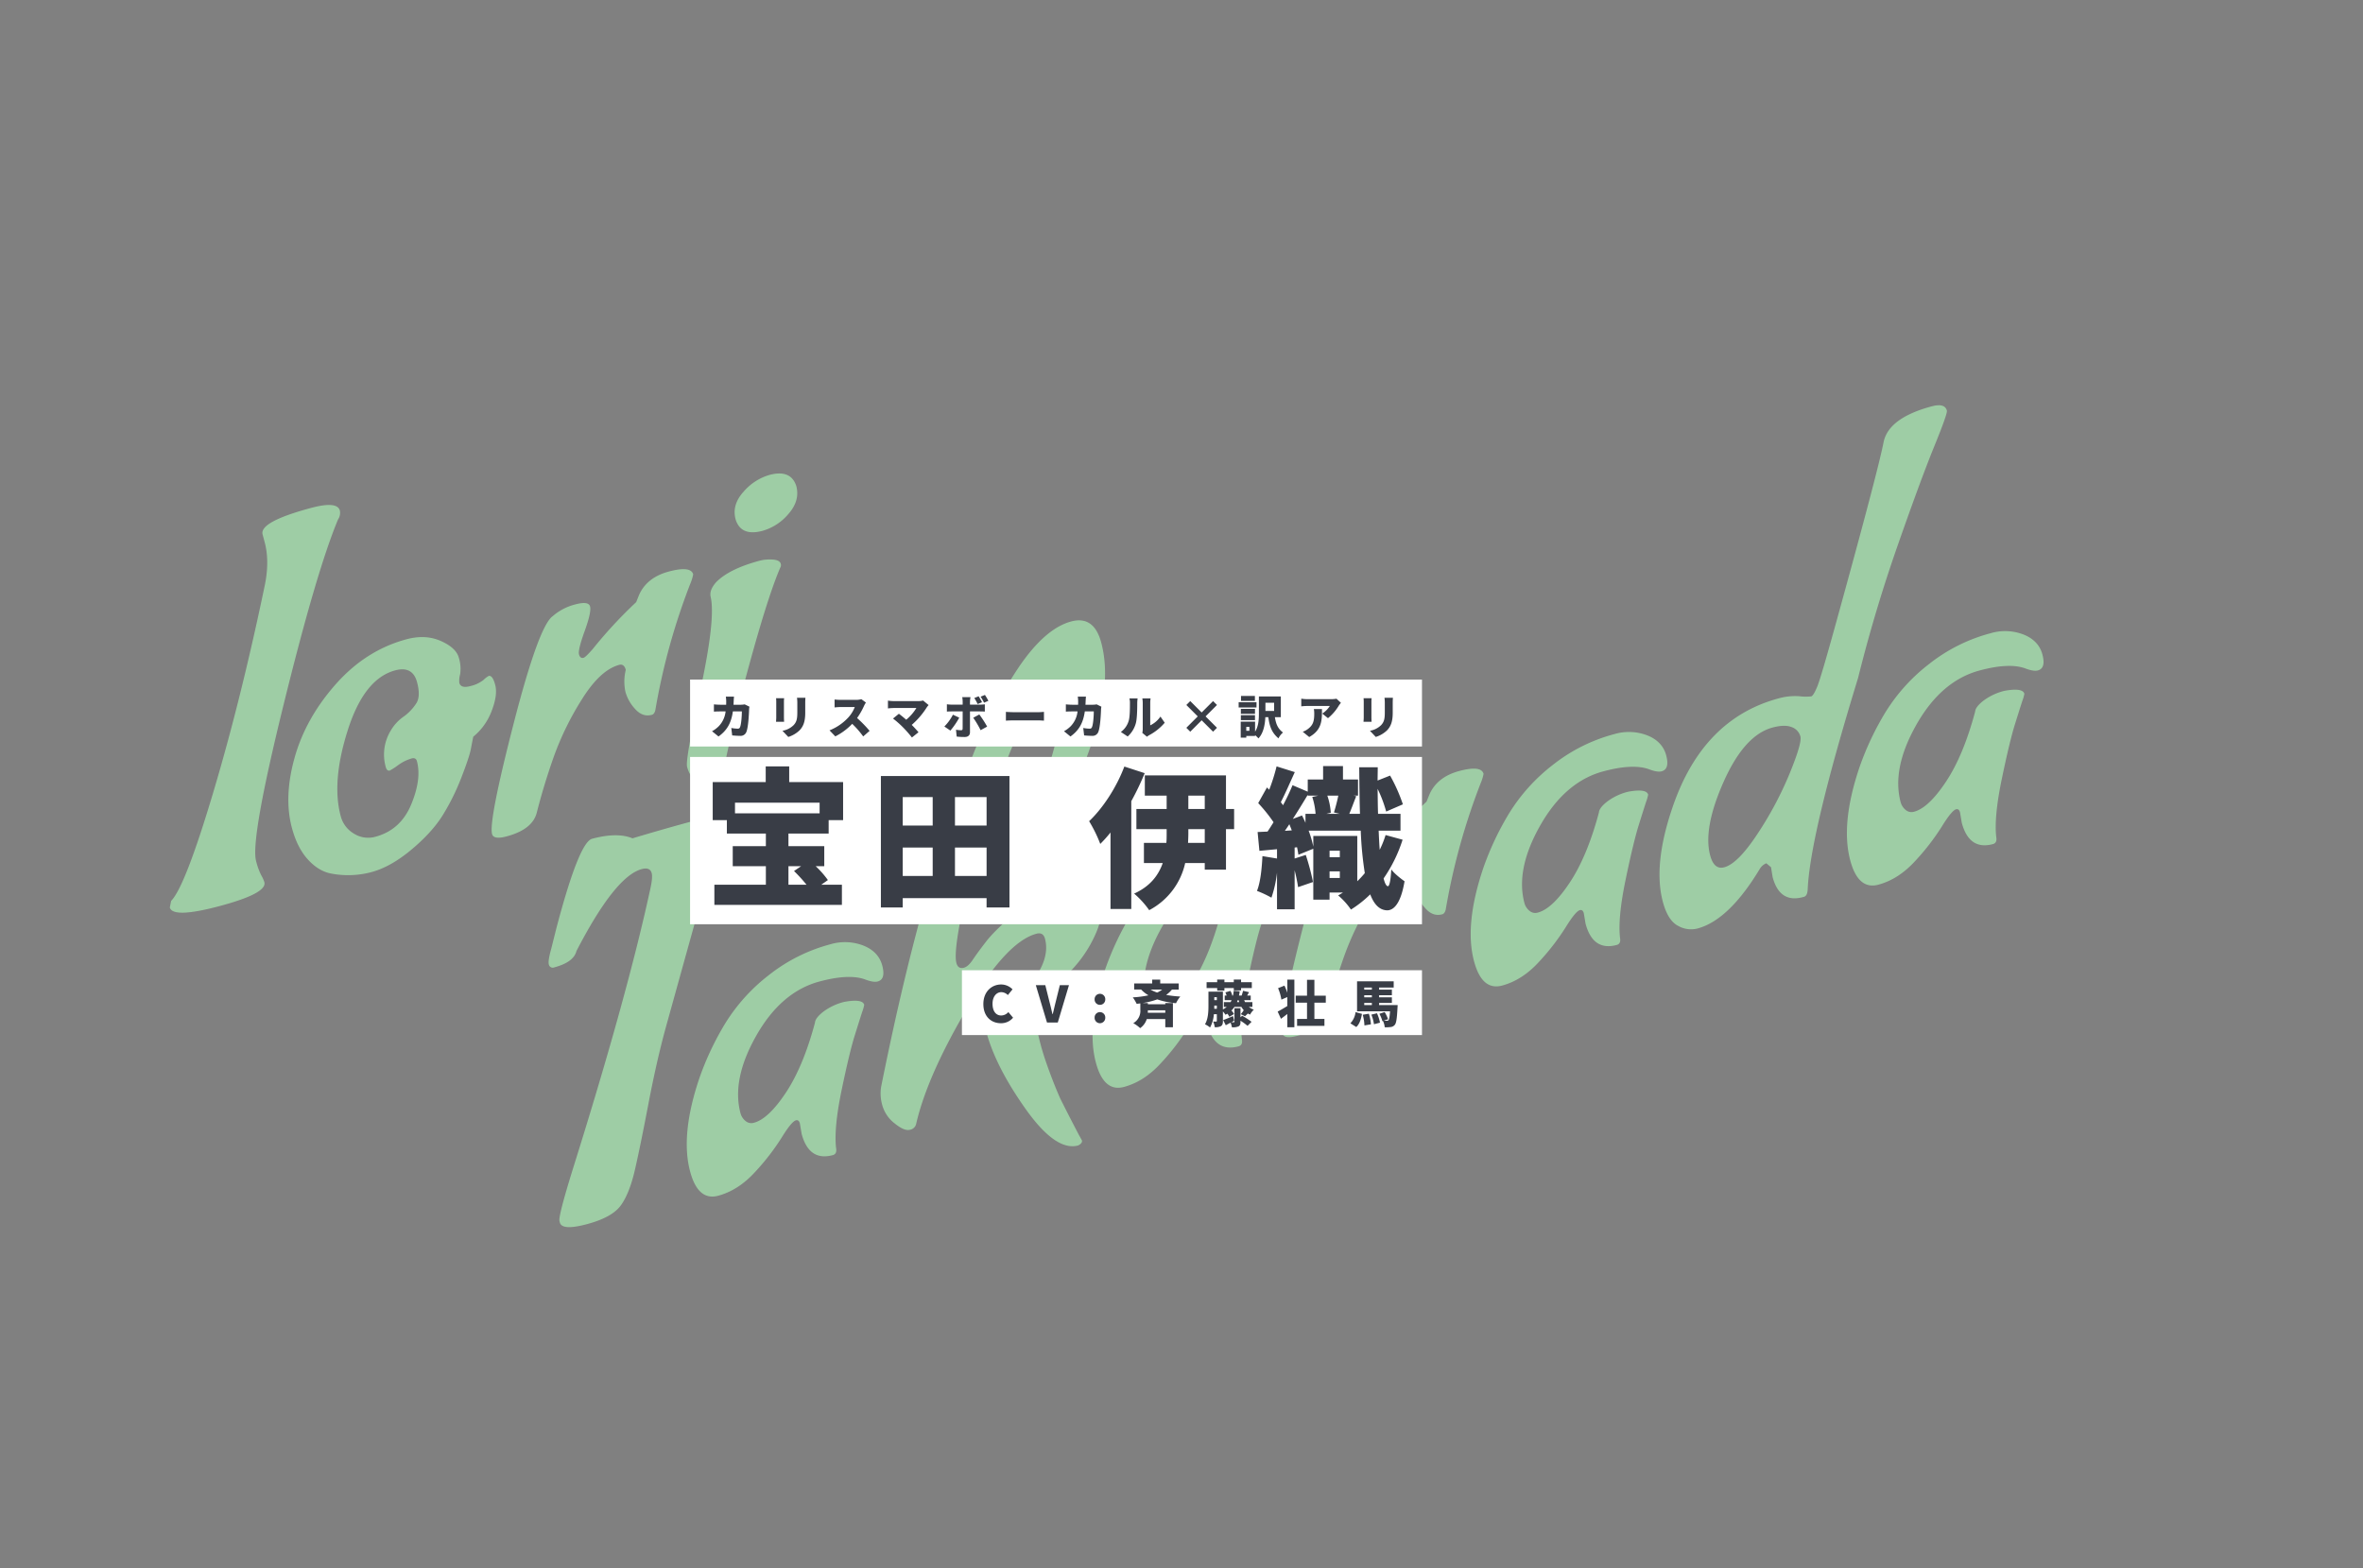
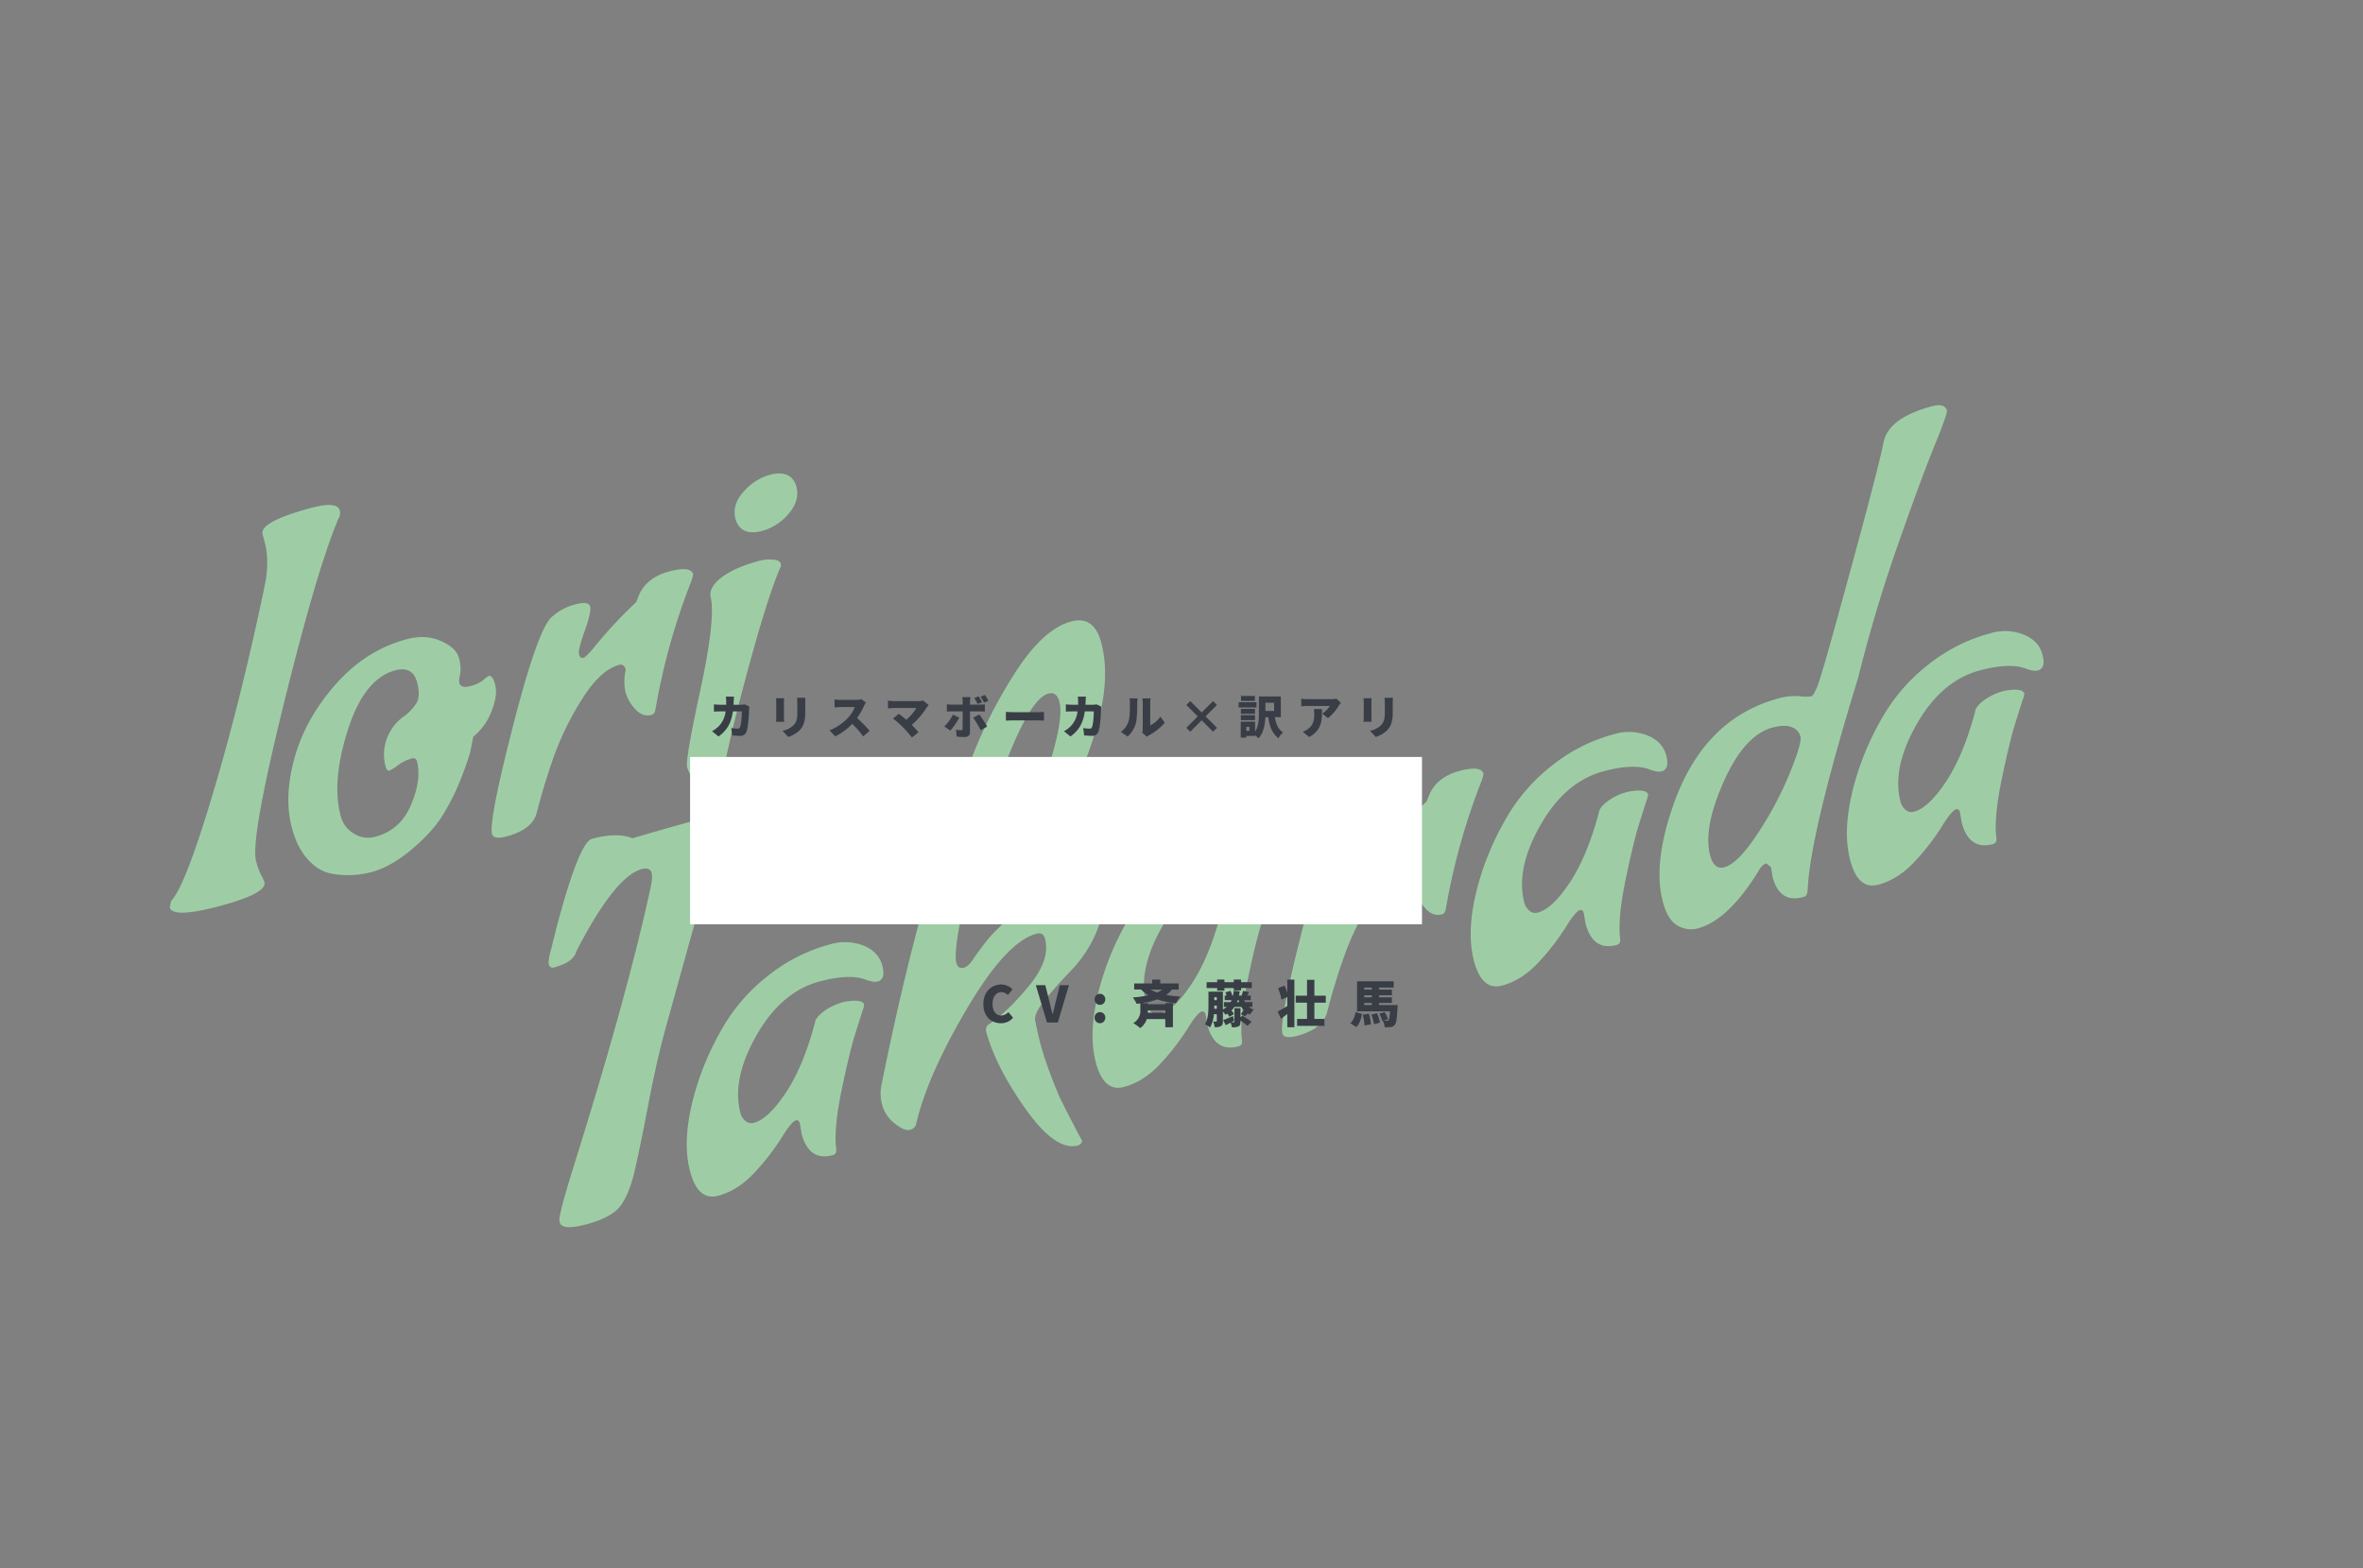
<svg xmlns="http://www.w3.org/2000/svg" height="750" viewBox="0 0 1130 750" width="1130">
  <rect x="0" y="0" width="1130" height="750" fill="#808080" stroke="none" />
-   <path d="m0 0h1130v750h-1130z" fill="#fff" opacity="0" />
+   <path d="m0 0h1130v750z" fill="#fff" opacity="0" />
  <path d="m39.12-12a31.983 31.983 0 0 0 .6 7.2 16.411 16.411 0 0 1 .6 3.6q0 5.52-23.4 5.52t-23.4-5.52l1.44-2.88q8.16-4.8 32.64-44.52t49.68-89.64q5.28-10.56 5.28-19.92v-3.84q0-6.24 25.68-6.24 12.96 0 12.96 4.8a5.532 5.532 0 0 1 -1.92 3.84q-16.32 21.12-48.24 79.08t-31.92 68.52zm33.12 15.12q-5.52-2.64-9-9.36t-3.48-16.56q0-15.36 9.96-32.16t28.08-28.8q18.12-12 38.28-12 9.36 0 15.6 5.04t6.24 9.96a17.625 17.625 0 0 1 -1.44 7.8 11.589 11.589 0 0 0 -1.44 3.84q0 2.88 4.56 2.88a16 16 0 0 0 6.96-1.2 11.552 11.552 0 0 1 2.88-1.2q1.92 0 1.92 4.92t-4.8 11.52a29.176 29.176 0 0 1 -11.76 9.72q-.96 1.92-2.64 5.4t-7.92 12a107.066 107.066 0 0 1 -13.32 15.12q-7.08 6.6-18.72 12t-21.24 5.4a43.279 43.279 0 0 1 -18.72-4.32zm53.52-41.28q0-1.92-2.16-1.92a21.019 21.019 0 0 0 -7.08 1.44 30.884 30.884 0 0 1 -4.44 1.44q-1.44 0-1.44-2.16a21.94 21.94 0 0 1 6.72-16.08 20.878 20.878 0 0 1 7.68-4.92 23.255 23.255 0 0 0 7.8-4.8q2.76-2.76 2.76-9.48 0-8.16-8.64-8.16-15.36 0-29.28 21.72t-13.92 38.76a13.617 13.617 0 0 0 3.96 9.84 12.748 12.748 0 0 0 9.48 4.08q12.48 0 20.52-10.44t8.04-19.32zm114.24 7.68q-4.56 0-6.96-4.68a19.921 19.921 0 0 1 -2.4-9.12 23.366 23.366 0 0 1 2.88-10.2q0-3.12-2.4-3.12-9.36 0-21.36 11.16a139.582 139.582 0 0 0 -20.16 23.04q-8.16 11.88-14.88 23.88-4.08 7.2-16.8 7.2-6.48 0-6.48-2.88 0-6.48 23.64-48.36t31.32-44.76a26.2 26.2 0 0 1 11.88-2.64q6.6 0 6.6 2.76t-5.52 10.68q-5.52 7.92-5.52 10.08t1.68 2.16q.96 0 5.28-2.88a217.238 217.238 0 0 1 25.92-16.32l2.16-2.88q5.76-7.2 16.68-7.2t10.92 4.32a21.377 21.377 0 0 1 -2.4 3.84 310.792 310.792 0 0 0 -31.92 54.24q-.96 1.68-2.16 1.68zm21.36 42.72q-3.36 0-7.44-4.2a14.1 14.1 0 0 1 -4.08-10.2q0-3.36 15.72-33.96t16.2-41.4q0-3.36 4.32-6.24 7.68-4.56 22.8-4.56a19.38 19.38 0 0 1 6.12 1.08q3.24 1.08 3.24 3a2.3 2.3 0 0 1 -.72 1.68q-9.12 11.52-26.64 41.52t-26.4 48.72q-1.2 4.56-3.12 4.56zm52.56-114q-10.56 0-11.04-8.4v-.24q0-7.2 7.08-11.76a25.812 25.812 0 0 1 14.04-4.56q10.56 0 11.04 8.4 0 7.2-6.96 11.88a25.133 25.133 0 0 1 -14.16 4.68zm-15.12 120.64q3.36 0 3.36 4.68t-9.36 21.72q-9.36 17.04-15.6 25.68-3.84 5.76-9 5.76t-5.16-3.36l.24-2.16q3.12-11.76 3.12-19.92 0-12.48-6.72-12.48a9.92 9.92 0 0 0 -5.76 2.04 16.69 16.69 0 0 0 -4.32 4.2l-1.44 2.16q-3.36 5.52-40.56 68.64-8.4 14.4-17.28 32.76t-14.4 28.8q-5.52 10.44-11.04 14.88t-17.88 4.44q-12.36 0-12.36-4.08v-.72q0-2.4 12.72-22.56 46.8-73.68 70.8-120.48 2.16-4.32 2.16-6.24 0-3.12-4.08-3.12-13.2 0-40.32 29.76-2.64 4.8-12.24 4.8a1.909 1.909 0 0 1 -2.16-2.16q0-1.68 3.12-6.96l4.8-8.64q21.12-36.96 27.6-36.96 12.48 0 18.72 4.8 16.8-.48 30.96-.48t28.08.48a59.167 59.167 0 0 1 24-5.28zm-41.52 162.72.48-5.04q0-1.92-1.44-1.92-2.16 0-8.76 6.24a111.411 111.411 0 0 1 -16.56 12.6q-9.96 6.36-19.92 6.36t-9.96-14.64q0-18.24 15.84-42a137.74 137.74 0 0 1 18.84-22.2 86.934 86.934 0 0 1 26.04-16.8 80.627 80.627 0 0 1 32.16-6.6 24.48 24.48 0 0 1 15.12 4.68q6.24 4.68 6.24 11.52t-4.08 6.84q-2.16 0-5.76-2.64-6.72-4.56-21.12-4.56-18.96 0-35.88 17.16t-16.92 33.96a7.078 7.078 0 0 0 1.32 4.08 4.255 4.255 0 0 0 3.72 1.92q7.2 0 18.48-9.96t22.08-28.68q.72-2.16 5.28-4.08a27.718 27.718 0 0 1 10.8-1.92q8.88.72 8.88 3.84a20.005 20.005 0 0 1 -1.8 3q-1.8 2.76-6.36 9.96t-12.84 23.64q-8.28 16.44-9.72 26.04-.24 2.88-2.4 2.88-11.76 0-11.76-13.68zm128.64 37.68q0 1.44-2.4 1.92-11.04 0-19.68-23.28t-8.64-40.56a3.206 3.206 0 0 1 2.64-3.36q9.84-3.36 22.92-12.72t13.08-19.68q0-3.36-3.36-3.36-14.88 0-41.4 26.04t-37.56 46.68a3.676 3.676 0 0 1 -3.72 2.16q-2.76 0-6.24-4.8a16.6 16.6 0 0 1 -3.48-9.84 20.3 20.3 0 0 1 1.68-8.64q24.24-48.96 45.72-84.48t37.08-56.52a222.739 222.739 0 0 1 32.64-35.76q17.04-14.76 30-14.76 11.28 0 11.28 13.44 0 17.76-12.72 38.76t-28.08 35.16q-21.84 20.4-33.84 20.4-4.56 0-4.56-2.4l1.44-2.16q23.52-16.32 37.32-37.68t13.8-30q0-5.04-4.08-5.04-8.64 0-27.48 25.68a443.848 443.848 0 0 0 -33.6 53.28q-14.76 27.6-14.76 34.08 0 3.12 2.88 3.12 2.16 0 5.16-2.64t8.52-6.84q5.52-4.2 20.16-11.16t26.28-6.96q11.64 0 11.64 11.04 0 9.12-6.96 17.52a60.293 60.293 0 0 1 -15.36 13.44q-8.4 5.04-15.6 10.2t-7.44 8.52q-.48 6.72-.48 12.24t.72 13.32q.72 7.8 1.68 13.8 1.92 9.36 4.08 18.96zm72.24-37.68.48-5.04q0-1.92-1.44-1.92-2.16 0-8.76 6.24a111.411 111.411 0 0 1 -16.56 12.6q-9.96 6.36-19.92 6.36t-9.96-14.64q0-18.24 15.84-42a137.741 137.741 0 0 1 18.84-22.2 86.934 86.934 0 0 1 26.04-16.8 80.627 80.627 0 0 1 32.16-6.6 24.48 24.48 0 0 1 15.12 4.68q6.24 4.68 6.24 11.52t-4.08 6.84q-2.16 0-5.76-2.64-6.72-4.56-21.12-4.56-18.96 0-35.88 17.16t-16.92 33.96a7.078 7.078 0 0 0 1.32 4.08 4.255 4.255 0 0 0 3.72 1.92q7.2 0 18.48-9.96t22.08-28.68q.72-2.16 5.28-4.08a27.718 27.718 0 0 1 10.8-1.92q8.88.72 8.88 3.84a20.005 20.005 0 0 1 -1.8 3q-1.8 2.76-6.36 9.96t-12.84 23.64q-8.28 16.44-9.72 26.04-.24 2.88-2.4 2.88-11.76 0-11.76-13.68zm122.16-22.08q-4.56 0-6.96-4.68a19.921 19.921 0 0 1 -2.4-9.12 23.366 23.366 0 0 1 2.88-10.2q0-3.12-2.4-3.12-9.36 0-21.36 11.16a139.583 139.583 0 0 0 -20.16 23.04q-8.16 11.88-14.88 23.88-4.08 7.2-16.8 7.2-6.48 0-6.48-2.88 0-6.48 23.64-48.36t31.32-44.76a26.2 26.2 0 0 1 11.88-2.64q6.6 0 6.6 2.76t-5.52 10.68q-5.52 7.92-5.52 10.08t1.68 2.16q.96 0 5.28-2.88a217.237 217.237 0 0 1 25.92-16.32l2.16-2.88q5.76-7.2 16.68-7.2t10.92 4.32a21.38 21.38 0 0 1 -2.4 3.84 310.792 310.792 0 0 0 -31.92 54.24q-.96 1.68-2.16 1.68zm65.04 22.08.48-5.04q0-1.92-1.44-1.92-2.16 0-8.76 6.24a111.411 111.411 0 0 1 -16.56 12.6q-9.96 6.36-19.92 6.36t-9.96-14.64q0-18.24 15.84-42a137.741 137.741 0 0 1 18.84-22.2 86.934 86.934 0 0 1 26.04-16.8 80.627 80.627 0 0 1 32.16-6.6 24.48 24.48 0 0 1 15.12 4.68q6.24 4.68 6.24 11.52t-4.08 6.84q-2.16 0-5.76-2.64-6.72-4.56-21.12-4.56-18.96 0-35.88 17.16t-16.92 33.96a7.078 7.078 0 0 0 1.32 4.08 4.255 4.255 0 0 0 3.72 1.92q7.2 0 18.48-9.96t22.08-28.68q.72-2.16 5.28-4.08a27.718 27.718 0 0 1 10.8-1.92q8.88.72 8.88 3.84a20 20 0 0 1 -1.8 3q-1.8 2.76-6.36 9.96t-12.84 23.64q-8.28 16.44-9.72 26.04-.24 2.88-2.4 2.88-11.76 0-11.76-13.68zm90.48-20.16a168.3 168.3 0 0 0 22.32-23.88q9.6-12.6 9.6-15.84a6.517 6.517 0 0 0 -2.88-5.4q-2.88-2.16-8.88-2.16-13.92 0-29.28 18.96t-15.36 32.4q0 7.2 5.04 7.2 6.72 0 19.44-11.28zm13.68 34.8h-.48q-11.52 0-11.52-12.96l.48-4.8-1.68-2.4a6.45 6.45 0 0 0 -3.6 1.68q-20.64 19.92-36.24 19.92a12.524 12.524 0 0 1 -8.76-3.72q-3.96-3.72-3.96-12.84 0-18.24 15.84-42 24.96-37.68 62.88-37.68a29.141 29.141 0 0 1 9.72 1.56 25.25 25.25 0 0 0 5.52 1.56q1.08 0 3.96-3.72t18.48-30.36q36.24-61.68 42.48-74.4 5.28-10.56 26.64-10.56 6.48 0 6.48 3.84 0 1.44-10.2 14.88t-29.04 41.04q-18.84 27.6-34.92 56.64-41.52 66.24-49.44 91.44-.96 2.88-2.64 2.88zm82.08-14.64.48-5.04q0-1.92-1.44-1.92-2.16 0-8.76 6.24a111.411 111.411 0 0 1 -16.56 12.6q-9.96 6.36-19.92 6.36t-9.96-14.64q0-18.24 15.84-42a137.741 137.741 0 0 1 18.84-22.2 86.934 86.934 0 0 1 26.04-16.8 80.627 80.627 0 0 1 32.16-6.6 24.48 24.48 0 0 1 15.12 4.68q6.24 4.68 6.24 11.52t-4.08 6.84q-2.16 0-5.76-2.64-6.72-4.56-21.12-4.56-18.96 0-35.88 17.16t-16.92 33.96a7.078 7.078 0 0 0 1.32 4.08 4.255 4.255 0 0 0 3.72 1.92q7.2 0 18.48-9.96t22.08-28.68q.72-2.16 5.28-4.08a27.718 27.718 0 0 1 10.8-1.92q8.88.72 8.88 3.84a20 20 0 0 1 -1.8 3q-1.8 2.76-6.36 9.96t-12.84 23.64q-8.28 16.44-9.72 26.04-.24 2.88-2.4 2.88-11.76 0-11.76-13.68z" fill="#9ecda5" transform="matrix(.966 -.259 .259 .966 87.778 433.46)" />
  <g fill="#fff">
-     <path d="m460 464h220v31h-220z" />
    <path d="m330 362h350v80h-350z" />
-     <path d="m330 325h350v32h-350z" />
  </g>
  <g fill="#393d46">
    <path d="m9.624.336a7.431 7.431 0 0 0 5.832-2.636l-2.256-2.692a4.6 4.6 0 0 1 -3.408 1.632c-2.52 0-4.152-2.064-4.152-5.616 0-3.48 1.9-5.544 4.2-5.544a4.53 4.53 0 0 1 3.12 1.392l2.232-2.736a7.606 7.606 0 0 0 -5.424-2.328c-4.536 0-8.52 3.408-8.52 9.36 0 6.048 3.84 9.168 8.376 9.168zm22.056-.336h5.16l5.352-17.88h-4.368l-2.016 8.16c-.5 1.92-.864 3.744-1.392 5.712h-.116c-.5-1.968-.864-3.792-1.392-5.712l-2.04-8.16h-4.54zm25.32-8.448a2.538 2.538 0 0 0 2.544-2.64 2.538 2.538 0 0 0 -2.544-2.64 2.524 2.524 0 0 0 -2.544 2.64 2.524 2.524 0 0 0 2.544 2.64zm0 8.784a2.559 2.559 0 0 0 2.544-2.664 2.538 2.538 0 0 0 -2.544-2.64 2.524 2.524 0 0 0 -2.544 2.64 2.544 2.544 0 0 0 2.544 2.664zm29.76-16.1a11.164 11.164 0 0 1 -2.4 1.44 17.8 17.8 0 0 1 -3.192-1.44zm1.488 11.108h-8.376c.024-.384.048-.792.048-1.176h8.328zm6.408-11.112v-2.9h-8.832v-1.852h-3.84v1.848h-8.616v2.9h3.332a15.893 15.893 0 0 0 3.5 2.76 46.744 46.744 0 0 1 -7.488.984 19.527 19.527 0 0 1 1.848 3.1l1.752-.216v2.976a6.765 6.765 0 0 1 -3.376 6.48 16.016 16.016 0 0 1 3.288 2.376 8.31 8.31 0 0 0 3.168-4.344h8.856v3.912h3.652v-11.568h-3.652v.576h-8.328v-.576h-2.544a37.214 37.214 0 0 0 7.032-1.752 37.589 37.589 0 0 0 8.976 1.824 16 16 0 0 1 2.04-3.192 51.991 51.991 0 0 1 -6.768-.768 13.52 13.52 0 0 0 2.784-2.568zm18.408.528h3.456v-1.248h4.488v1.128h3.48v-1.128h5.136v-2.784h-5.136v-1.272h-3.48v1.272h-4.488v-1.272h-3.456v1.272h-5.064v2.784h5.064zm11.136 12.74v-4.34h-2.88v6.432c0 .216-.072.288-.312.288h-1.176l1.368-.768-.576-2.184c-1.752.744-3.48 1.488-4.7 1.9l1.244 2.472c.744-.384 1.512-.816 2.3-1.224a9.612 9.612 0 0 1 .648 2.208 7.221 7.221 0 0 0 3.1-.408c.792-.384.984-1.008.984-2.208v-.532a27.892 27.892 0 0 1 3.384 2.448l1.92-1.92a34.1 34.1 0 0 0 -4.512-2.9zm-12.552-4.052c.024-.552.024-1.056.024-1.56h1.228v1.56zm10.9-3.192c.12-.312.24-.624.336-.936h.432l.288.936zm-9.648-2.356v1.416h-1.224v-1.416zm16.992 4.632v-2.28h-3.48a8.135 8.135 0 0 1 -.432-.936h3.12v-2.208h-1.7c.264-.48.576-1.032.912-1.608l-2.88-.672a22.089 22.089 0 0 1 -.672 2.28h-1.28c.144-.648.264-1.344.36-2.064l-2.88-.216a20.774 20.774 0 0 1 -.336 2.28h-.5l.144-.048a6.871 6.871 0 0 0 -.888-2.184l-2.4.72a8.268 8.268 0 0 1 .6 1.512h-.912v2.208h3.264a8.486 8.486 0 0 1 -.456.936h-3.216v2.28h1.368a11 11 0 0 1 -1.828 1.228v-8.52h-6.912v6.624c0 2.76-.12 6.432-1.656 8.976a11.882 11.882 0 0 1 2.424 1.536 15.627 15.627 0 0 0 1.824-6.36h1.42v3.192c0 .24-.072.336-.312.336-.216 0-.888 0-1.464-.024a9.18 9.18 0 0 1 .768 2.712 5.682 5.682 0 0 0 2.976-.5c.744-.48.936-1.224.936-2.472v-4.56a10.958 10.958 0 0 1 1.224 1.584c.312-.168.624-.336.912-.5a6.75 6.75 0 0 1 .936 1.488l2.232-1.32a6.063 6.063 0 0 0 -1.224-1.68 12.5 12.5 0 0 0 1.44-1.728h3.336a10.172 10.172 0 0 0 1.1 1.56 13.767 13.767 0 0 1 -1.392 1.9l1.992.984c.408-.336.864-.792 1.368-1.3a8.668 8.668 0 0 0 1.056.528 9.844 9.844 0 0 1 1.8-2.376 7.554 7.554 0 0 1 -2.376-1.3zm16.7-6.768a26.566 26.566 0 0 0 -1.368-3.408l-3.048 1.224a22.1 22.1 0 0 1 1.584 5.472l2.832-1.224v4.3c-1.728 1.032-3.432 2.064-4.608 2.64l1.584 3.456c.96-.72 2.016-1.512 3.024-2.3v6.356h3.384v-22.8h-3.384zm18.408 4.736v-3.34h-5.448v-7.584h-3.528v7.584h-5.4v3.34h5.4v7.8h-4.752v3.308h13.08v-3.308h-4.8v-7.8zm14.592 11.66c1.608-1.512 2.28-3.86 2.708-6.288l-3.072-.84a9.291 9.291 0 0 1 -2.468 5.352zm3.072-5.88a21.692 21.692 0 0 1 .816 5.112l3.1-.528a21.861 21.861 0 0 0 -.984-5.064zm4.128-.048a19.11 19.11 0 0 1 1.248 4.584l2.88-.744a19.738 19.738 0 0 0 -1.44-4.488zm-3.408-5.592h3.648v1.032h-3.648zm3.648-7.368v1.008h-3.648v-1.008zm0 4.68h-3.648v-.984h3.648zm3.456 3.72v-1.032h6.12v-2.688h-6.12v-.984h6.12v-2.688h-6.12v-1.008h6.984v-2.972h-17.52v14.348h15.768c-.192 2.688-.408 3.864-.72 4.224a.89.89 0 0 1 -.768.288 11.548 11.548 0 0 1 -1.488-.048l2.016-.7a16 16 0 0 0 -1.608-3.408l-2.52.816a16.571 16.571 0 0 1 1.44 3.528l.264-.1a8.29 8.29 0 0 1 .84 3.024 16.678 16.678 0 0 0 2.88-.12 2.828 2.828 0 0 0 1.968-1.08c.7-.84 1.008-3.072 1.272-8.112.048-.432.072-1.3.072-1.3z" transform="translate(469 489)" />
-     <path d="m55.944-44.136v5.112h-40.464v-5.112zm-8.856 30.384-3.384 2.3a75.163 75.163 0 0 1 5.976 6.552h-8.64v-8.856zm13.176-15.624v-6.408h6.912v-18.216h-25.776v-7.488h-11.232v7.488h-25.344v18.216h6.768v6.408h18.648v6.048h-15.84v9.576h15.84v8.852h-24.624v9.652h60.984v-9.652h-9.864l3.164-2.228a45.126 45.126 0 0 0 -5.832-6.624h4.1v-9.576h-17.128v-6.048zm60.408 20.3v-13.604h15.12v13.608zm-24.984-13.604h14.328v13.608h-14.328zm14.328-24.12v13.608h-14.328v-13.608zm25.776 13.608h-15.12v-13.608h15.12zm-50.544-23.688v62.856h10.44v-4.464h40.1v4.464h10.944v-62.856zm116.424-4.536c-3.744 9.936-10.224 19.872-16.848 26.136a65.753 65.753 0 0 1 5.328 10.872 61.214 61.214 0 0 0 4.9-5.472v36.58h9.936v-51.556a125.775 125.775 0 0 0 6.408-13.392zm38.448 36.5h-7.992c.072-1.512.144-3.024.144-4.464v-2.088h7.848zm-7.848-22.604h7.848v6.408h-7.848zm21.888 6.408h-3.888v-16.056h-38.808v9.648h10.436v6.408h-14.468v9.648h14.468v2.016c0 1.44 0 3.024-.144 4.536h-10.724v9.648h9c-2.016 5.76-5.9 11.088-13.68 14.616a42.964 42.964 0 0 1 7.2 7.92 33.672 33.672 0 0 0 17.208-22.536h9.36v3.164h10.152v-19.364h3.888zm58.9 12.888h-21.028v5.112a51.124 51.124 0 0 0 -2.232-7.632h24.912a172.28 172.28 0 0 0 1.944 20.3 46.032 46.032 0 0 1 -3.6 3.888zm-13.252 20.088v-3.164h4.9v3.168zm4.9-9.936h-4.9v-3.1h4.9zm-26.28-12.6c.72-1.008 1.44-2.088 2.16-3.168.36 1.008.792 1.944 1.152 2.952zm16.052-16.848-2.952.648a32.623 32.623 0 0 1 1.584 8.064h-4.824v4.32c-.5-1.224-1.08-2.376-1.656-3.528l-4.392 1.656c2.448-3.816 4.9-7.776 7.128-11.52v.36zm10.152 8.712h-6.332l2.088-.5a30.747 30.747 0 0 0 -1.656-8.208h5.256a82.243 82.243 0 0 1 -2.088 8.064zm21.96 10.152a44.991 44.991 0 0 1 -2.808 7.056c-.216-2.808-.36-5.832-.5-9.144h10.44v-8.064h-10.732c-.144-3.816-.144-7.848-.216-11.952a61.42 61.42 0 0 1 4.1 10.872l7.992-3.456a79.472 79.472 0 0 0 -6.12-13.752l-5.976 2.376c0-2.088.072-4.176.072-6.336h-8.856c.072 7.992.144 15.48.36 22.248h-5.108c1.008-2.3 2.088-5.4 3.312-8.424l-1.368-.288h2.232v-7.7h-7.2v-6.408h-9.5v6.408h-7.344v5.832l-7.272-3.1c-1.224 2.952-2.736 6.192-4.536 9.576-.36-.5-.72-1.008-1.08-1.44 2.088-4.032 4.464-9.5 6.7-14.4l-8.712-2.736a89.639 89.639 0 0 1 -3.528 11.16l-1.08-1.08-4.184 7.488a74.257 74.257 0 0 1 7.344 9.144c-1.008 1.584-1.944 3.1-2.88 4.464l-4.752.216.864 9 8.424-.792v4.464l-6.98-1.152c-.292 5.976-.94 12.456-2.6 16.632a50.776 50.776 0 0 1 6.912 3.24 56.905 56.905 0 0 0 2.664-11.952v17.496h8.424v-18.648a80.8 80.8 0 0 1 1.656 8.064l7.128-2.448a113.293 113.293 0 0 0 -3.456-12.96l-5.328 1.728v-5.256l1.152-.144c.288 1.3.5 2.52.648 3.6l7.128-2.88v24.336h7.776v-3.384h6.408c-.792.5-1.512.936-2.3 1.368a34.054 34.054 0 0 1 6.12 6.768 53.238 53.238 0 0 0 9.216-7.272c1.872 4.9 4.464 7.488 7.992 7.632 2.736.072 6.48-2.3 8.424-13.9-1.368-.936-4.968-3.672-6.336-5.688-.288 5.112-.864 8.136-1.656 8.064-.72-.072-1.44-1.368-2.016-3.744a69.2 69.2 0 0 0 9.072-18.5z" transform="translate(336 428)" />
    <path d="m12.012-17.842h-3.912a18.186 18.186 0 0 1 .176 2.134c0 .594 0 1.188-.022 1.738h-2.754c-.836 0-2.09-.066-3.1-.176v3.476c1.012-.088 2.42-.11 3.1-.11h2.486a12.02 12.02 0 0 1 -3.234 7.04 13.831 13.831 0 0 1 -3.252 2.44l3.1 2.51c4.07-2.926 6.072-6.424 6.864-11.99h4.29c0 2.4-.308 6.226-.836 7.436a1.082 1.082 0 0 1 -1.21.814 17.231 17.231 0 0 1 -2.992-.33l.416 3.56c1.034.088 2.354.2 3.718.2a2.932 2.932 0 0 0 3.08-1.89c.924-2.31 1.21-8.316 1.3-10.846a10.1 10.1 0 0 1 .154-1.21l-2.266-1.1a10.883 10.883 0 0 1 -1.826.176h-3.522c.044-.572.066-1.188.088-1.8.022-.53.088-1.544.154-2.072zm34.144.55h-4.026a17.4 17.4 0 0 1 .154 2.376v4.554c0 3.036-.308 4.6-1.782 6.16a10.05 10.05 0 0 1 -5.324 2.684l2.794 2.948a13.744 13.744 0 0 0 5.39-3.168c1.672-1.76 2.706-3.96 2.706-8.382v-4.8c0-.964.044-1.712.088-2.372zm-10.186.2h-3.85a16.993 16.993 0 0 1 .088 1.738v7.454c0 .682-.088 1.628-.11 2.068h3.872c-.044-.572-.088-1.5-.088-2.046v-7.48c0-.79.044-1.186.088-1.736zm39.116 2.068-2.178-1.606a9.308 9.308 0 0 1 -2.64.33h-7.348a26.114 26.114 0 0 1 -2.816-.176v3.784c.616-.044 1.826-.176 2.816-.176h6.842a16.133 16.133 0 0 1 -3.08 4.968 24.532 24.532 0 0 1 -9 6.182l2.772 2.882a29.478 29.478 0 0 0 8.076-6.004 43.678 43.678 0 0 1 5.258 6.028l3.058-2.662a58.612 58.612 0 0 0 -5.984-6.138 34.1 34.1 0 0 0 3.322-5.808 12.327 12.327 0 0 1 .902-1.606zm29.986 1.21-2.64-2.178a8.642 8.642 0 0 1 -2.42.286h-11.682a19.627 19.627 0 0 1 -2.706-.242v3.74a25.162 25.162 0 0 1 2.706-.2h10.89a22.52 22.52 0 0 1 -4.862 5.608c-1.3-1.144-2.574-2.156-3.5-2.86l-2.814 2.29a46.043 46.043 0 0 1 4.73 4.158 57.386 57.386 0 0 1 4.312 4.906l3.146-2.508c-.858-1.012-2.046-2.332-3.232-3.52a38.067 38.067 0 0 0 7.216-8.426 12.19 12.19 0 0 1 .856-1.056zm14.652 6.028-3.036-1.43a22.4 22.4 0 0 1 -4.088 5.652l2.882 1.958a38.311 38.311 0 0 0 4.242-6.182zm9.592-1.54-2.9 1.584a46.078 46.078 0 0 1 3.52 5.94l3.124-1.716a54.5 54.5 0 0 0 -3.744-5.81zm-.33-8.69-2.068.836a26.562 26.562 0 0 1 1.606 2.882l2.09-.88a31.949 31.949 0 0 0 -1.628-2.84zm3.014-.64-2.068.836a21.872 21.872 0 0 1 1.65 2.86l2.068-.88a28.082 28.082 0 0 0 -1.65-2.816zm-6.908 1.056h-3.938a14.093 14.093 0 0 1 .2 2.112v1.474h-5.28a19.643 19.643 0 0 1 -2.266-.176v3.5c.638-.066 1.606-.088 2.266-.088h5.28c0 .99 0 7.634-.022 8.25-.022.572-.22.748-.77.748a14.1 14.1 0 0 1 -2.4-.242l.33 3.278a30.953 30.953 0 0 0 3.828.2c1.694 0 2.53-.9 2.53-2.244v-9.992h4.75c.638 0 1.606.022 2.354.088v-3.476a20.531 20.531 0 0 1 -2.376.154h-4.73v-1.452a15.592 15.592 0 0 1 .244-2.134zm16.94 7.04v4.2c.9-.066 2.552-.132 3.806-.132h11.682c.9 0 2.134.11 2.706.132v-4.2c-.638.044-1.716.154-2.706.154h-11.682c-1.078 0-2.926-.088-3.806-.154zm38.28-7.282h-3.912a18.183 18.183 0 0 1 .176 2.134c0 .594 0 1.188-.022 1.738h-2.754c-.836 0-2.09-.066-3.1-.176v3.476c1.012-.088 2.42-.11 3.1-.11h2.486a12.02 12.02 0 0 1 -3.234 7.04 13.831 13.831 0 0 1 -3.252 2.44l3.1 2.508c4.07-2.926 6.072-6.424 6.864-11.99h4.29c0 2.4-.308 6.226-.836 7.436a1.082 1.082 0 0 1 -1.21.814 17.231 17.231 0 0 1 -2.992-.33l.416 3.562c1.034.088 2.354.2 3.718.2a2.932 2.932 0 0 0 3.08-1.89c.924-2.31 1.21-8.316 1.3-10.846a10.094 10.094 0 0 1 .154-1.21l-2.266-1.1a10.883 10.883 0 0 1 -1.826.176h-3.52c.044-.572.066-1.188.088-1.8.02-.53.086-1.544.152-2.072zm26.95 17.336 2.222 1.826a7.45 7.45 0 0 1 1.056-.726 25.406 25.406 0 0 0 7.436-5.962l-2.046-2.948a12.324 12.324 0 0 1 -4.884 4.2v-10.822a13.364 13.364 0 0 1 .176-2.068h-3.96a11.512 11.512 0 0 1 .2 2.046v12.628a8.415 8.415 0 0 1 -.2 1.826zm-10.252-.44 3.256 2.156a13.23 13.23 0 0 0 3.934-6.468c.572-2.222.638-6.82.638-9.526a17.39 17.39 0 0 1 .176-2.222h-3.914a8.534 8.534 0 0 1 .242 2.266c0 2.75-.022 6.8-.638 8.6a10.107 10.107 0 0 1 -3.694 5.194zm38.632-5.588 5.458 5.456 1.87-1.87-5.458-5.452 5.456-5.456-1.87-1.87-5.456 5.456-5.456-5.456-1.87 1.87 5.456 5.456-5.456 5.456 1.87 1.87zm25.458-11.638h-6.644v2.372h6.644zm.77 3.014h-8.54v2.486h8.536zm-.726 3.146h-6.754v2.376h6.754zm-6.758 5.412h6.754v-2.376h-6.754zm15.906-8.316v3.916h-4.158v-3.916zm-11.814 13.4h-1.5v-1.87h1.5zm15.022-6.492v-9.922h-10.49v8.162c0 2.75-.154 6.116-1.826 8.69v-4.8h-6.864v7.638h2.662v-.792h4.2v-.4a12.2 12.2 0 0 1 1.606 1.562c2.442-2.552 3.146-6.71 3.3-10.142h1.43c.594 4.378 1.65 7.436 4.862 10.12a8.1 8.1 0 0 1 2.156-2.794c-2.442-1.848-3.344-4-3.872-7.326zm28.732-6.886-2.112-1.958a15.2 15.2 0 0 1 -2.64.22h-11.414a19.129 19.129 0 0 1 -2.794-.242v3.674a26.419 26.419 0 0 1 2.794-.176h10.868a11.955 11.955 0 0 1 -3.63 3.63l2.75 2.2a23.022 23.022 0 0 0 5.192-6.028c.22-.352.726-.99.99-1.32zm-9.06 2.994h-3.872a12.528 12.528 0 0 1 .176 2.2c0 3.586-.55 5.456-2.992 7.3a8.544 8.544 0 0 1 -2.508 1.342l3.1 2.53c6.206-3.452 6.096-8.204 6.096-13.372zm33.924-5.39h-4.026a17.4 17.4 0 0 1 .154 2.376v4.554c0 3.036-.308 4.6-1.782 6.16a10.05 10.05 0 0 1 -5.324 2.684l2.794 2.948a13.744 13.744 0 0 0 5.39-3.168c1.672-1.76 2.706-3.96 2.706-8.382v-4.8c0-.966.044-1.714.092-2.374zm-10.186.2h-3.85a16.991 16.991 0 0 1 .088 1.738v7.452c0 .682-.088 1.628-.11 2.068h3.872c-.044-.572-.088-1.5-.088-2.046v-7.48c0-.79.044-1.186.088-1.736z" transform="translate(339 351)" />
  </g>
</svg>